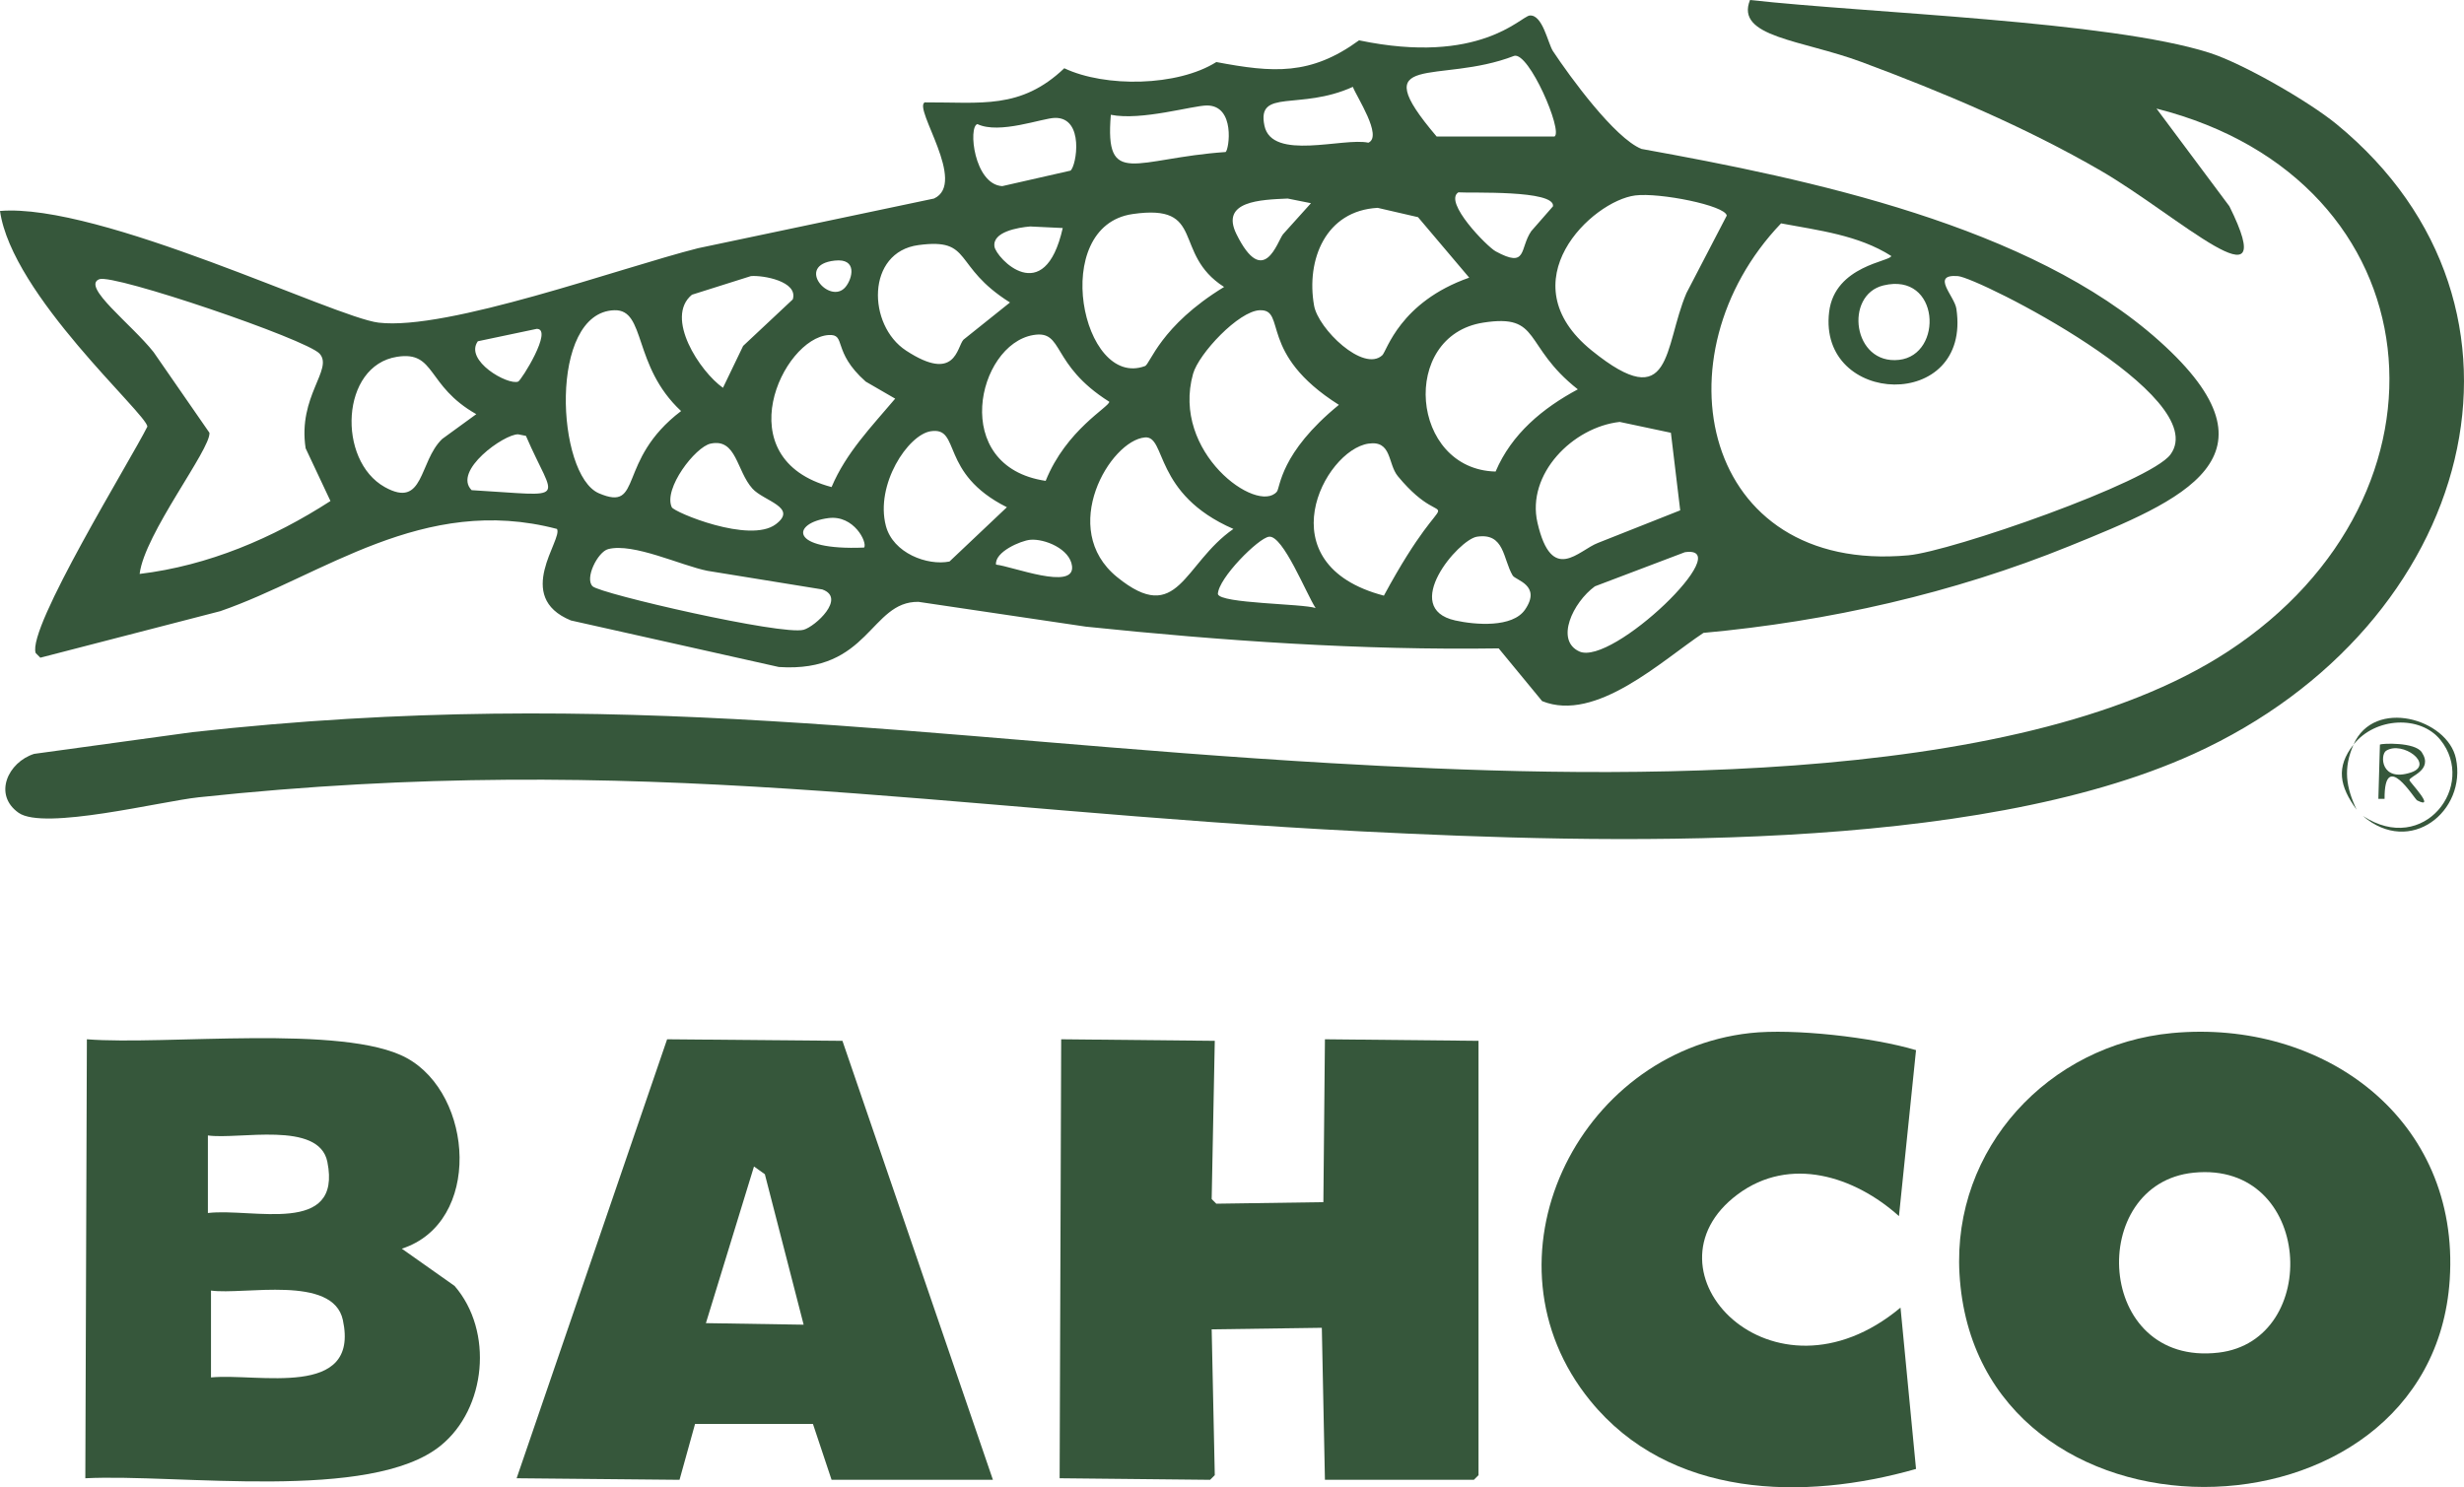
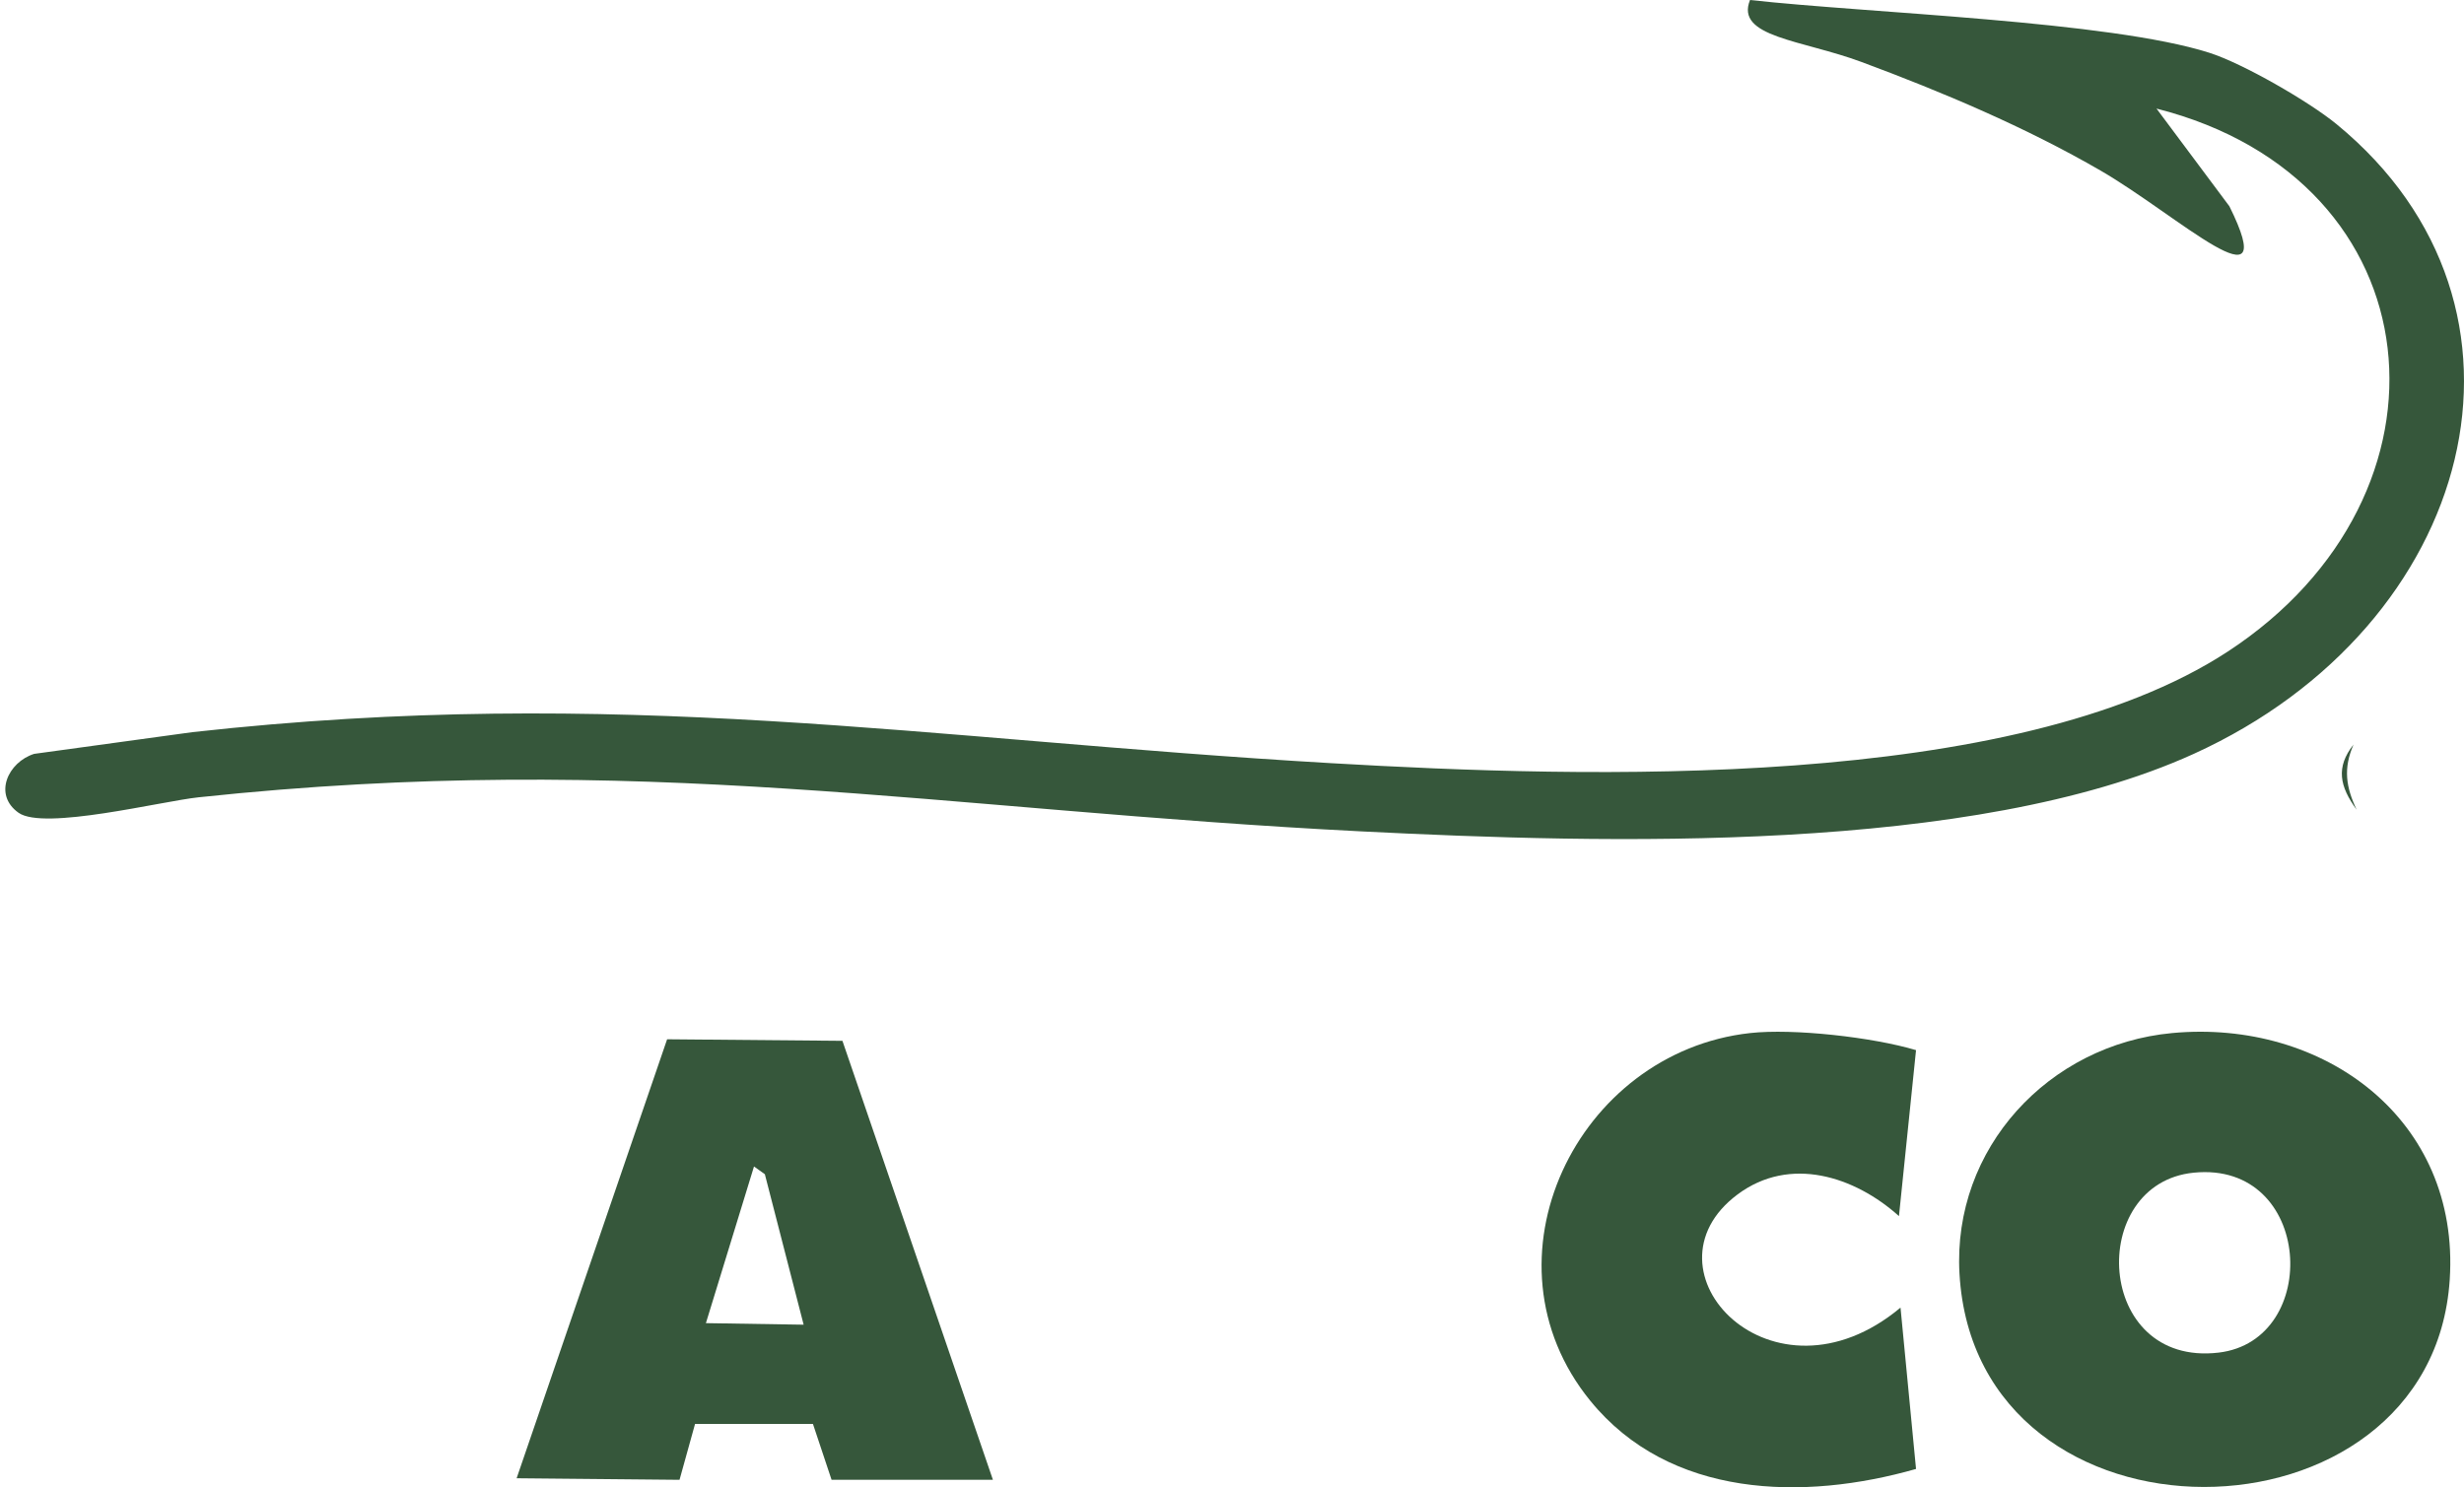
<svg xmlns="http://www.w3.org/2000/svg" id="Layer_1" version="1.1" viewBox="0 0 794.1 479.41">
  <defs>
    <style> .st0 { fill: #36573b; } </style>
  </defs>
  <path class="st0" d="M564,0c37.96,4.22,115.83,6.76,148,17,10.85,3.45,32.09,15.7,41,23,71.99,59.03,44.86,161.69-46,203-71.14,32.34-189.56,28.95-268,25-136.48-6.88-232.51-26.19-375-11-12.11,1.29-49.83,10.75-58,5-8.29-5.83-3.42-16.34,5-19,17-2.33,34-4.67,51-7,137.52-15.28,235.91,2.39,367,10,81.97,4.76,219.98,9.17,289-36,77.23-50.54,67.71-152.01-23-175,7.83,10.5,15.67,21,23.5,31.5,17.15,34.65-16.68,2.88-41.5-11.5-24.13-13.98-50.87-25.29-77-35-19.33-7.19-40.86-8.02-36-20Z" />
-   <path class="st0" d="M493,5c4.18-.36,5.87,9.04,7.5,11.5,5.48,8.26,19.81,27.95,28.5,31.5,53.88,9.73,125.39,24.66,167,62,41.63,37.35,7.12,51.33-29,66-37.52,15.24-77.7,24.32-118,28-13.38,8.86-34.62,29.02-52,22-4.67-5.67-9.33-11.33-14-17-44.48.65-88.86-2.42-133-7-18-2.67-36-5.33-54-8-15.61-.21-15.75,22.97-45,21-22.33-5-44.67-10-67-15-18.66-7.65-2.5-26.16-4.5-29.5-43.21-11.36-75.68,15.17-108.5,26.5-19.33,5-38.67,10-58,15l-1.5-1.5c-2.85-8.03,30.62-62.2,36-73-.32-4.24-43.64-42.34-47.5-69.5,32.24-2.64,107.92,34.33,122,36,22.24,2.64,77.83-17.65,103-24,25.33-5.33,50.67-10.67,76-16,10.81-4.97-6.67-28.97-3-31,18.2-.09,30.91,2.39,45-11,13.16,6.23,36.46,5.89,49-2,18.33,3.46,30.37,4.39,46-7,38.95,8.13,52.14-7.75,55-8ZM488,18c-24.37,9.46-48.67-1.88-25,26h38c2.76-1.75-8.23-27.3-13-26ZM436,28c-17.09,7.76-31.03.36-28.5,12.5,2.4,11.51,25.51,3.73,33.5,5.5,4.72-2.06-3.84-14.86-5-18ZM389,34c-4.54-.01-21.16,4.99-31,3-1.99,23.78,7.71,14.03,37,12,1.11-.79,3.18-14.97-6-15ZM340,38c-4.1.07-17.9,5.38-25,2-3.03.8-1.1,19.44,8,20,7.33-1.67,14.67-3.33,22-5,1.93-1.49,4.55-17.16-5-17ZM470,62c-4.89,3.11,9.27,17.51,12,19,10.36,5.65,7.64-.88,11.5-6.5,2.33-2.67,4.67-5.33,7-8,.76-5.35-26.73-4.2-30.5-4.5ZM527,63c-13.87,1.76-41.47,27.79-14,50,26.16,21.15,23.11-1.12,30.5-18.5,4.33-8.33,8.67-16.67,13-25-.43-3.27-21.7-7.49-29.5-6.5ZM415,64c-8.65.39-21.83.74-16.5,11.5,8.77,17.71,13.15,2.32,15,0,3-3.33,6-6.67,9-10l-7.5-1.5ZM444,67c-16.78.89-23.11,16.73-20.5,31.5,1.32,7.49,15.91,21.65,22,16,1.42-1.32,5.61-17.14,28-25l-16.5-19.5c-4.33-1-8.67-2-13-3ZM365,69c-26.99,3.91-16.3,56.53,4,49,1.71-.63,4.84-12.89,25.5-25.5-16.93-10.83-5.54-26.97-29.5-23.5ZM574,72c-40.57,42.46-25.67,113.07,41,107,13.86-1.26,77.93-23.56,84.5-32.5,13.83-18.8-61.97-57-68.5-57.5-8.89-.68-1.11,6.4-.5,10.5,4.99,33.4-44.72,31.46-41,1,1.83-14.97,20.06-16.22,20-18-10.61-6.74-23.41-8.23-35.5-10.5ZM332,73c-3.94.34-12.23,1.73-11.5,6.5.56,3.64,16.09,20.25,22-6-3.5-.17-7-.33-10.5-.5ZM296,79c-16.87,2.26-16.51,25.81-4,34,16.02,10.49,16.35-1.1,18.5-3.5l15-12c-18.73-11.74-11.78-20.88-29.5-18.5ZM269,84c-13.01,1.45-1.51,14.56,3.5,8.5,2.23-2.69,3.93-9.33-3.5-8.5ZM242,89c-6.33,2-12.67,4-19,6-8.9,7.33,2.57,24.79,10,30,2.17-4.5,4.33-9,6.5-13.5,5.33-5,10.67-10,16-15,1.81-5.84-9.66-7.84-13.5-7.5ZM32,90c-5.88,2.3,10.42,14.52,17.5,23.5,6,8.67,12,17.33,18,26,.44,5.3-20.96,32.58-22.5,45.5,22.12-2.67,42.93-11.52,61.5-23.5-2.67-5.67-5.33-11.33-8-17-2.58-16.8,9.03-25.48,4.5-30.5-4.19-4.64-66.4-25.8-71-24ZM607,92c-12.7,3.06-9.91,25.63,5,24,14.46-1.58,13.24-28.4-5-24ZM198,100c-21.33.63-18.7,53.12-5,59,14.46,6.21,5.47-10.52,26.5-26.5-15.69-14.6-11.26-32.8-21.5-32.5ZM406,100c-6.78.24-19.67,13.98-21.5,20.5-7.09,25.31,20.71,45.35,27,38,1.14-1.33.94-12.44,20-28-26.28-16.59-16.7-30.81-25.5-30.5ZM478,104c-27.01,4.23-23.5,47.32,4,48,5.18-12.17,15.18-20.42,26.5-26.5-17.89-14.1-11.59-24.46-30.5-21.5ZM173,106c-6.33,1.33-12.67,2.67-19,4-4.46,6.25,9.69,14.27,13,13,.99-.38,11.37-16.96,6-17ZM267,108c-14.73,1.03-33.22,39.95,1,49,4.68-11.08,12.88-19.48,20.5-28.5-3.17-1.83-6.33-3.67-9.5-5.5-11.02-9.77-6.08-15.41-12-15ZM333,108c-18.1,3.07-27.09,42.41,4,47,6.62-16.48,20.57-23.85,20.5-25.5-19.15-12.07-14.45-23.2-24.5-21.5ZM128,115c-18.27,2.82-19.4,33.4-4,42,12.78,7.14,10.92-8.2,18.5-15.5,3.67-2.67,7.33-5.33,11-8-16.19-9.16-12.97-20.44-25.5-18.5ZM522,136c-15.13,1.69-30.12,16.81-26.5,32.5,4.62,20.05,13.31,8.82,19.5,6.5,8.83-3.5,17.67-7,26.5-10.5-1-8.33-2-16.67-3-25-5.5-1.17-11-2.33-16.5-3.5ZM300,139c-7.39,1.11-17.98,17.23-14.5,30.5,2.31,8.83,13.4,12.92,20.5,11.5,6.17-5.83,12.33-11.67,18.5-17.5-21.92-10.97-14.67-25.97-24.5-24.5ZM167,140c-4.52-.12-21.19,11.79-15,18,32.1,1.85,26.85,4.25,17.5-17.5-.83-.17-1.67-.33-2.5-.5ZM369,141c-11.2.94-28.08,29.49-9,45,19.76,16.06,21.32-4.28,37.5-15.5-25.89-11.27-21.55-30.08-28.5-29.5ZM229,143c-4.93,1.07-15.28,14.52-12.5,20.5.75,1.61,25.1,11.79,33.5,5.5,7.3-5.46-3.87-7.47-7.5-11.5-5.16-5.72-5.11-16.31-13.5-14.5ZM441,143c-14.28,2.14-33.46,38.93,5,49,22.83-42.25,22.18-17.11,4.5-38.5-3.3-4-1.87-11.64-9.5-10.5ZM267,167c-11.78,1.51-13.1,10.53,11.5,9.5,1.1-1.66-3.29-10.56-11.5-9.5ZM409,173c-3.39.37-16.39,13.4-16.5,18.5.82,3.08,27.33,3.06,31.5,4.5-2.96-4.49-10.5-23.49-15-23ZM476,173c-5.93.9-24.85,23.05-7,27,6.45,1.43,18.45,2.42,22.5-3.5,5.4-7.9-3.07-9.42-4-11-3.15-5.31-2.57-13.86-11.5-12.5ZM332,174c-2.95.27-11.48,3.87-11,8,5.12.52,25.41,8.49,24.5.5-.64-5.58-8.87-8.93-13.5-8.5ZM196,177c-3.37.89-7.66,9.47-5,12,2.53,2.41,61.13,15.92,68,14,3.76-1.05,13.78-10.26,6-13-12.33-2-24.67-4-37-6-8.37-1.65-23.92-9.12-32-7ZM543,178c-9.67,3.67-19.33,7.33-29,11-7.09,5.17-12.89,17.43-5,21,10.61,4.79,51.32-34.51,34-32Z" />
-   <path class="st0" d="M761.5,263c19.76,13,36.78-9.93,25-24.5-6.49-8.02-21.01-7.34-28,1.5,6.63-15.15,30.3-8.3,33,4.5,3.55,16.86-14.66,31.69-30,18.5Z" />
  <path class="st0" d="M759.5,261c-5.47-7.49-6.79-13.67-1-21-3.38,7.72-2.43,13.78,1,21Z" />
-   <path class="st0" d="M767,240c.6-.38,11.29-.87,13.5,2.5,3.85,5.86-4.12,7.68-4,9,.05.49,8.81,9.69,2.5,6.5-.9-.45-10.61-16.8-10.5-.5h-2c.17-5.83.33-11.67.5-17.5ZM769,242c-1.99,1.27-1.77,10.22,8,7,7.74-2.55-2.74-10.36-8-7Z" />
  <path class="st0" d="M564,333c13.98-1.55,39.49,1.32,53.5,5.5-1.83,17.83-3.67,35.67-5.5,53.5-14.27-12.82-35.14-19.57-52-7-32.81,24.46,11.21,70.95,52.5,36.5,1.67,17.33,3.33,34.67,5,52-36.17,10.33-79.38,9.5-105-22-36.87-45.33-4.27-112.33,51.5-118.5Z" />
  <path class="st0" d="M700,333c48.77-4.57,92.89,27.68,89.5,79.5-5.8,88.55-152.78,90.27-158-2-2.28-40.37,28.78-73.77,68.5-77.5ZM707,378c-34.57,3.44-31.91,62.67,8,58,33.4-3.91,30.49-61.83-8-58Z" />
-   <path class="st0" d="M28,335c25.28,2.01,82.8-4.96,103,6,21.73,11.79,24.4,53.11-1.5,61.5,5.67,4,11.33,8,17,12,12.63,14.59,10.23,39.58-4.5,51.5-22.52,18.23-84.79,9-114.5,10.5.17-47.17.33-94.33.5-141.5ZM67,366v25c14.37-1.7,43.33,7.47,38.5-16.5-2.69-13.37-28.71-7.07-38.5-8.5ZM68,416v28c15.12-1.46,47.99,7.07,42.5-18.5-3.15-14.69-31.88-8.02-42.5-9.5Z" />
  <path class="st0" d="M215,335c18.83.17,37.67.33,56.5.5,16.17,47.17,32.33,94.33,48.5,141.5h-52l-6-18h-38c-1.67,6-3.33,12-5,18-17.5-.17-35-.33-52.5-.5,16.17-47.17,32.33-94.33,48.5-141.5ZM243,376c-5.17,16.83-10.33,33.67-15.5,50.5,10.5.17,21,.33,31.5.5-4.17-16.17-8.33-32.33-12.5-48.5-1.17-.83-2.33-1.67-3.5-2.5Z" />
-   <path class="st0" d="M342,335c16.5.17,33,.33,49.5.5-.33,17-.67,34-1,51l1.5,1.5c11.5-.17,23-.33,34.5-.5.17-17.5.33-35,.5-52.5,16.5.17,33,.33,49.5.5v140l-1.5,1.5h-48c-.33-16.33-.67-32.67-1-49-11.83.17-23.67.33-35.5.5.33,15.67.67,31.33,1,47l-1.5,1.5c-16.17-.17-32.33-.33-48.5-.5.17-47.17.33-94.33.5-141.5Z" />
</svg>